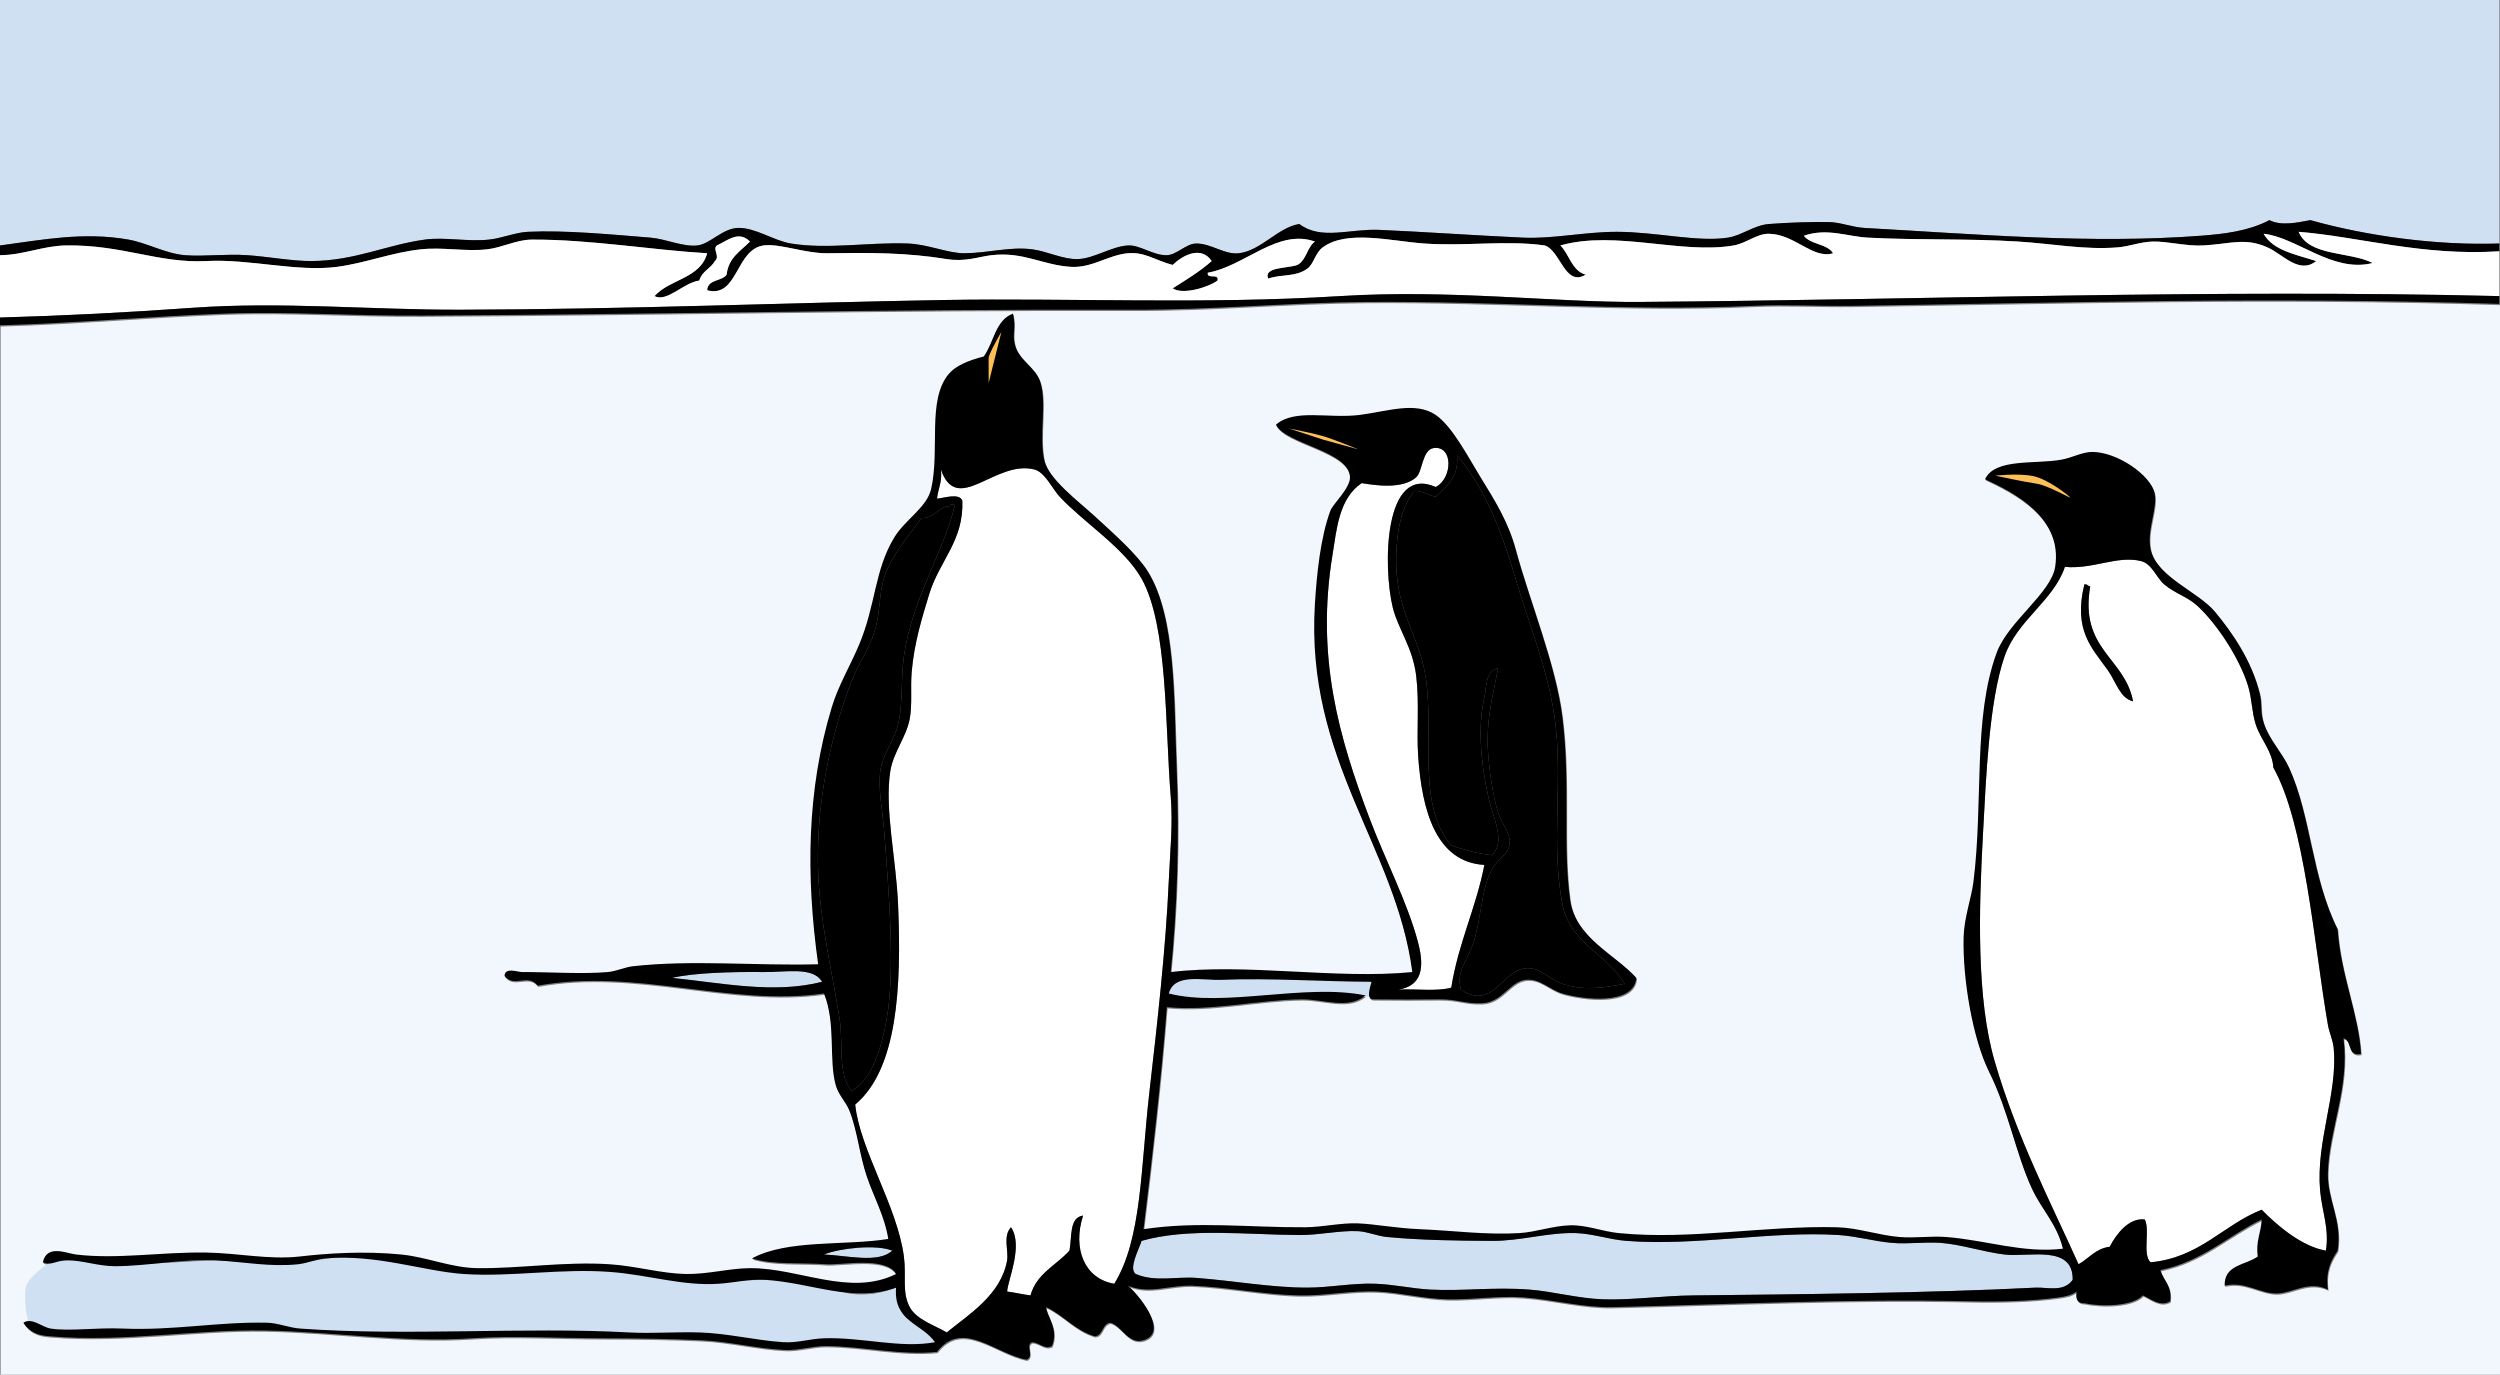
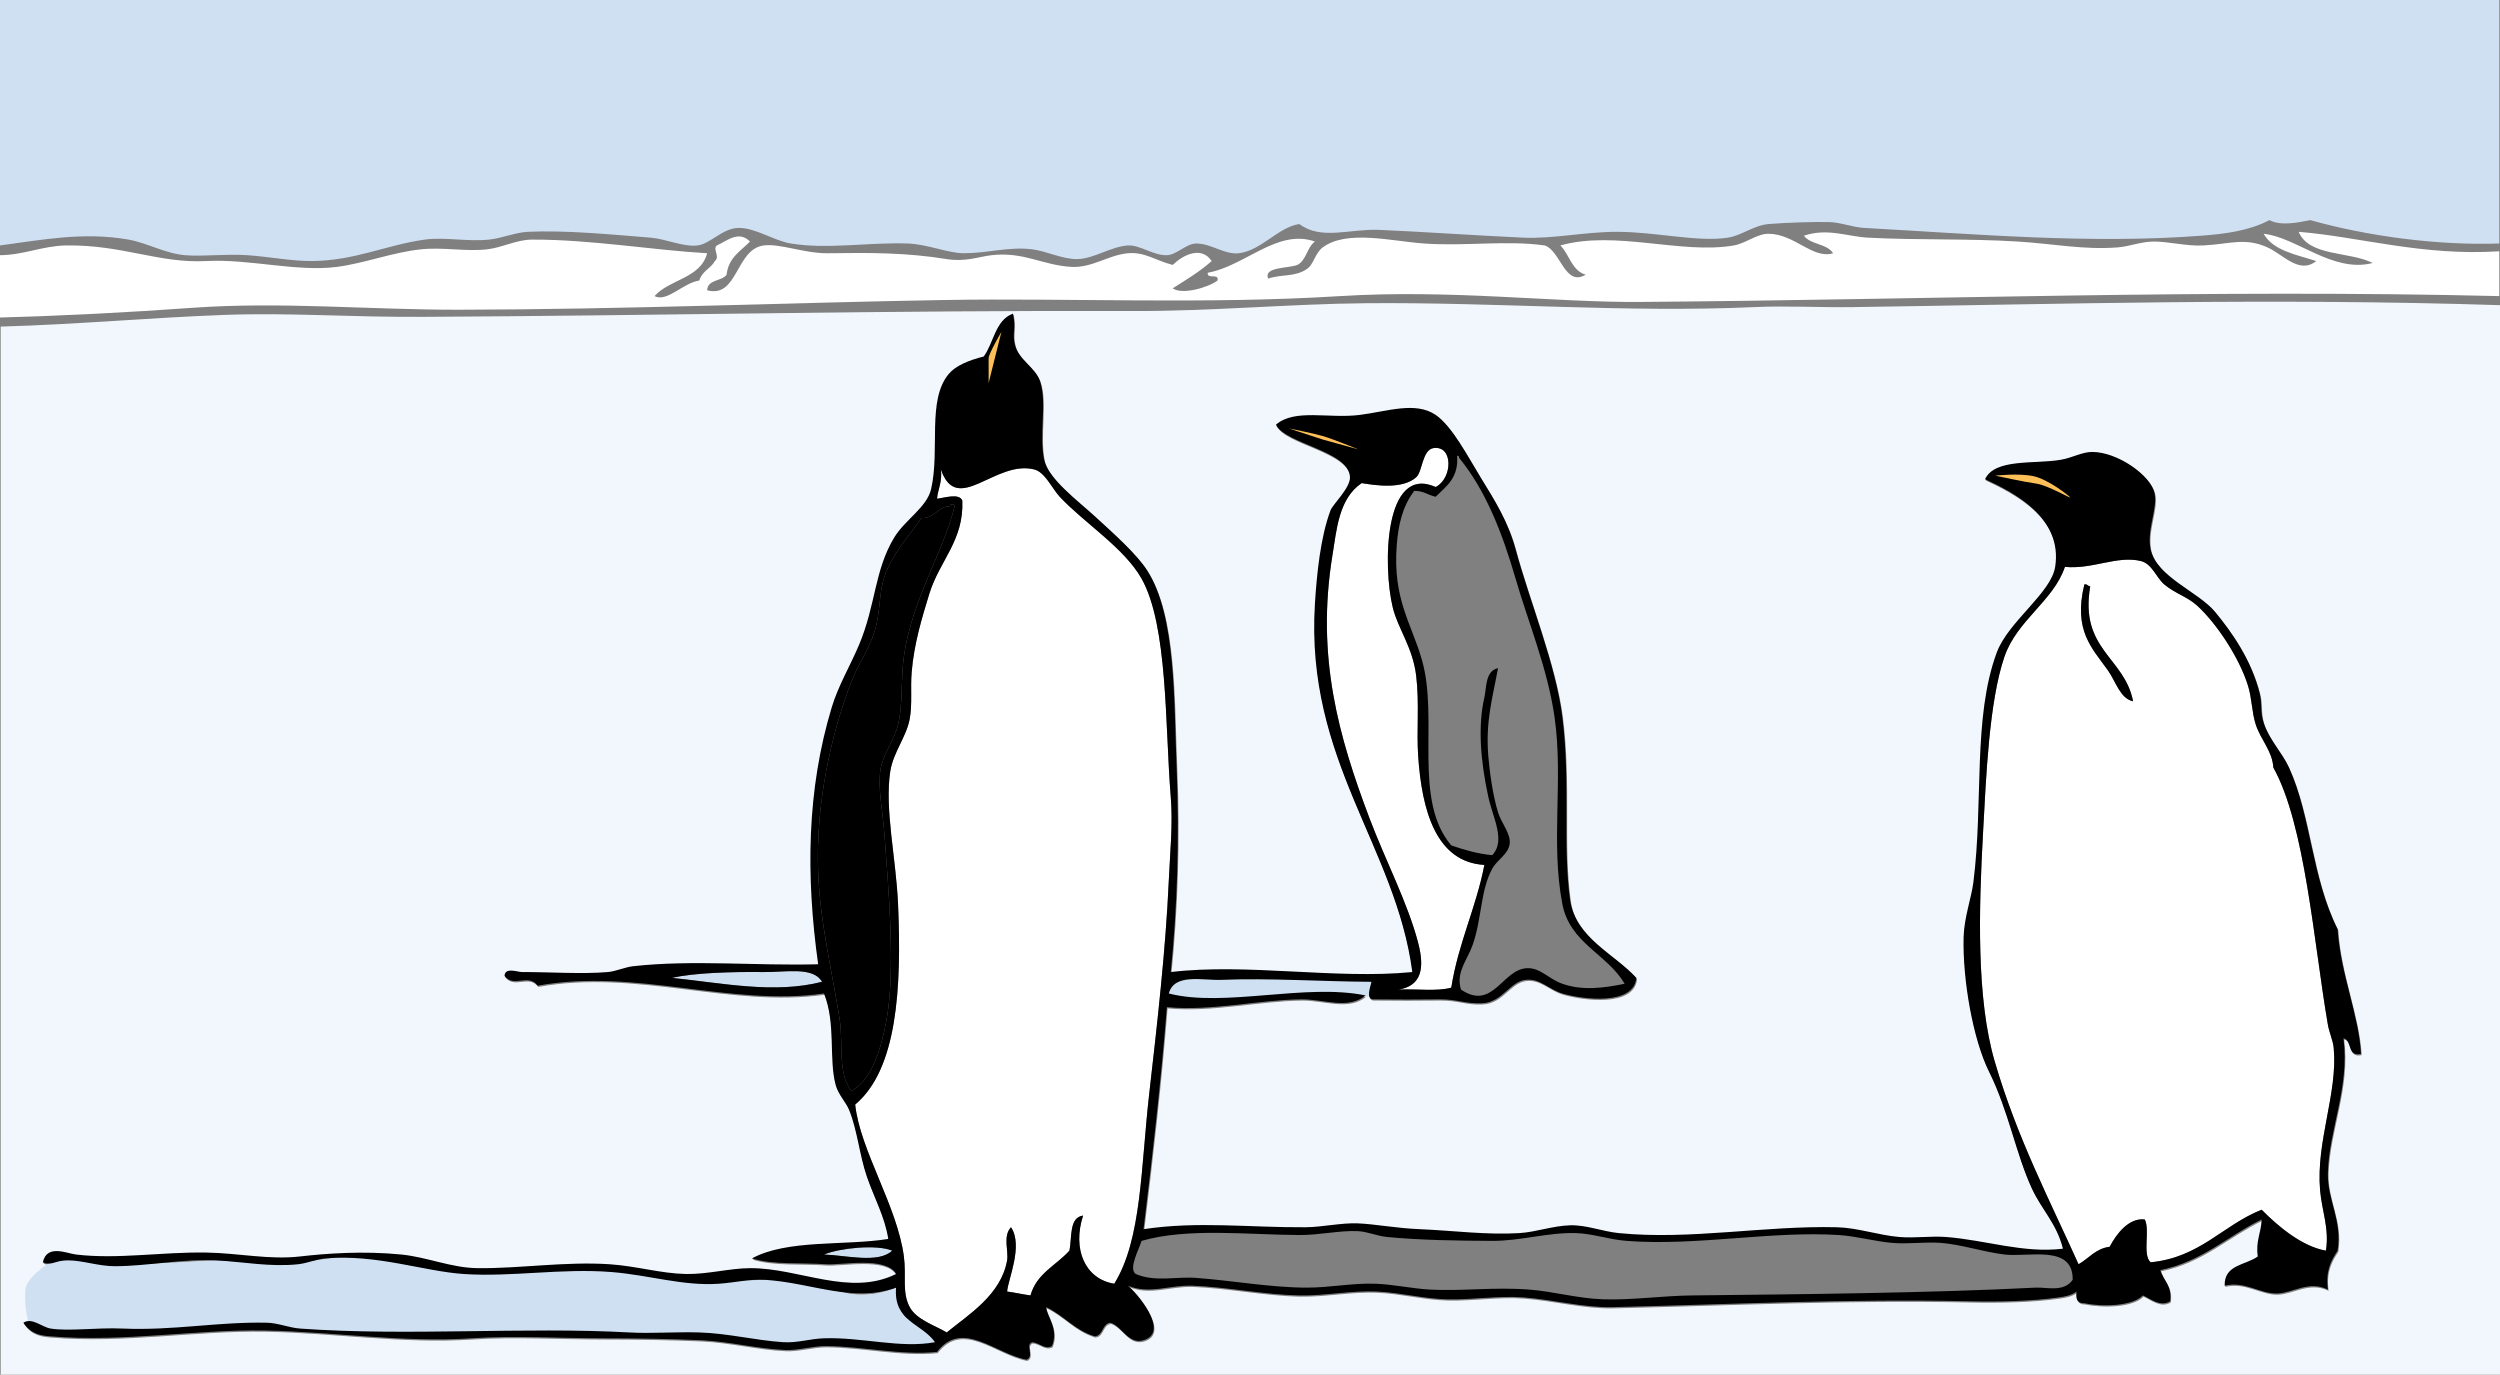
<svg xmlns="http://www.w3.org/2000/svg" version="1.1" id="Layer_1" width="616.012" height="338.713" viewBox="0 0 616.012 338.713" overflow="visible" enable-background="new 0 0 616.012 338.713" xml:space="preserve">
  <rect x="0" y="0" width="616.012" height="338.713" fill="#808080" stroke="none" />
  <path fill-rule="evenodd" clip-rule="evenodd" fill="#F1F7FC" d="M616.011,75.192c0,87.841,0,175.679,0,263.521  c-205.289,0-410.546,0-615.839,0c0-86.079,0-172.163,0-258.24c18.963-0.527,37.142-2.228,55.2-2.88  c16.284-0.588,30.228,0.576,48.96,0.48c58.104-0.296,115.079-1.637,175.2-1.44c19.068,0.063,38.188-1.757,57.12-1.92  c32.598-0.281,64.182,2.383,95.52,0.96c8.049-0.365,16.363,0.117,24.48,0C509.046,74.918,559.151,73.386,616.011,75.192z   M242.571,88.152c-3.764,0.948-6.942,2.278-8.64,4.32c-5.369,6.46-2.104,18.569-4.32,28.32c-1.033,4.545-6.463,7.585-9.12,12  c-4.878,8.108-4.492,16.54-8.64,26.4c-2.17,5.159-5.104,10.017-6.72,15.36c-6.168,20.387-6.414,41.464-3.36,63.359  c-15.401,0.41-30.938-1.147-45.6,0.48c-2.041,0.227-4.188,1.264-6.24,1.439c-6.37,0.549-14.546-0.028-21.12,0  c-1.09,0.005-4.241-1.278-4.32,0.961c2.32,3.011,5.774-0.729,8.16,2.399c24.224-4.424,47.425,5.221,70.56,1.92  c2.974,7.439,1.127,16.156,2.88,22.561c0.633,2.312,2.53,4.142,3.36,6.239c2.012,5.088,2.474,10.927,4.32,16.32  c1.757,5.134,4.399,9.793,5.28,15.36c-10.683,1.727-24.888,0.047-33.6,4.8c5.204,1.63,11.905,1,18.24,1.439  c3.914,0.272,14.706-2.023,17.28,2.4c-11.419,5.667-23.885-1.515-36-1.439c-5.11,0.031-10.424,1.544-15.84,1.439  c-6.041-0.117-12.176-1.961-18.72-2.4c-10.938-0.733-22.399,1.098-32.64,0.961c-6.449-0.087-12.334-2.729-18.72-3.36  c-9.369-0.926-18.344-0.276-24.96,0.479c-7.623,0.871-15.028-0.826-23.04-0.96c-11.153-0.186-21.897,1.712-32.16,0.48  c-2.29-0.275-7.186-2.614-8.16,1.92c2.257,0.957,2.93-0.504,6.24-0.48c3.656,0.026,7.436,1.44,11.52,1.44  c8.07,0,16.863-1.896,24.96-1.44c6.867,0.388,13.383,1.677,20.16,0.96c2.255-0.238,4.527-1.25,6.72-1.439  c12.63-1.095,24.284,3.184,34.08,3.84c11.872,0.796,24.08-1.474,36.48-0.479c9.247,0.74,17.546,3.483,26.4,2.88  c3.89-0.266,7.699-1.212,11.52-0.96c11.508,0.756,21.54,5.731,32.16,1.92c-0.714,8.394,6.481,8.879,9.6,13.439  c-8.526,1.594-17.917-1.268-27.36-0.96c-3.48,0.113-6.552,1.191-10.08,0.96c-6.811-0.445-13.693-2.198-20.64-2.399  c-6.139-0.179-11.719,0.308-17.28,0c-25.688-1.423-54.763,0.958-81.12-0.96c-2.639-0.192-5.461-1.384-8.16-1.44  c-12.09-0.254-23.111,1.985-35.52,1.44c-6.466-0.284-13.183,0.727-17.76,0c-2.152-0.342-4.562-2.811-6.72-1.44  c1.958,2.949,4.454,3.171,6.72,3.36c17.844,1.49,35.737-1.745,52.8-1.44c16.776,0.3,34.146,3.042,50.88,1.92  c10.369-0.695,21.671-0.012,32.64,0c7.954,0.009,16.395,0.136,24,0.48c7.003,0.317,13.741,2.103,20.64,2.399  c3.385,0.146,6.704-0.98,10.08-0.96c9.194,0.057,18.317,2.336,27.36,1.44c6.211-8.149,14.42,0.519,22.08,1.92  c2.049-0.923-0.516-3.812,1.44-4.32c1.92,0.268,3.037,1.868,4.8,0.96c1.778-4.28-1.374-7.505-1.44-9.6  c4.365,2.035,7.053,5.747,12,7.2c2.178-0.223,1.702-3.099,3.84-3.36c2.935,0.92,4.408,5.442,8.16,4.32  c6.705-2.006-1.832-11.908-3.84-13.44c5.249,2.208,10.303-0.204,15.84,0c8.755,0.324,17.625,2.223,26.4,2.4  c6.307,0.127,12.729-1.261,19.201-0.96c5.711,0.265,11.477,1.79,17.279,1.92c6.234,0.14,12.479-0.935,18.721-0.48  c7.314,0.532,14.713,2.573,22.08,2.4c28.535-0.67,58.125-2.105,87.84-1.44c7.098,0.159,15.277,0.006,22.08-0.96  c1.344-0.19,2.943-0.43,4.318-1.439c-0.311,1.911,0.264,2.937,1.92,2.88c4.525,0.945,11.881,0.723,14.4-1.92  c1.805,0.742,4.221,2.939,6.721,1.439c0.539-3.898-1.66-5.06-2.4-7.68c10.354-2.127,16.572-8.388,24.961-12.479  c-0.102,3.259-1.504,5.217-0.961,9.119c-2.941,2.178-8.295,1.945-8.16,7.2c4.846-1.234,8.793,2.045,12.961,1.92  c3.836-0.115,7.799-3.271,12.479-0.96c-0.613-4.613,0.799-7.201,2.4-9.6c1.18-7.603-2.582-12.411-2.4-19.2  c0.289-10.759,5.385-20.954,3.842-33.12c2.246,0.474,0.799,4.641,4.318,3.84c-0.543-9.71-5.041-19.588-5.76-30.72  c-6.469-12.882-6.502-27.766-12-39.84c-1.721-3.782-4.939-6.949-6.24-11.04c-0.881-2.774-0.322-4.64-0.959-7.2  c-2.078-8.351-6.957-15.241-11.041-20.16c-4.1-4.941-14.375-8.583-15.84-15.36c-1.033-4.783,1.822-10.215,0.961-13.92  c-1.025-4.408-9.182-10.087-15.361-10.08c-2.488,0.003-4.84,1.425-7.68,1.92c-6.543,1.141-16.283-0.395-18.719,4.8  c7.123,3.324,19.176,9.405,17.279,21.6c-1.004,6.459-11.58,13.483-14.4,21.12c-5.947,16.104-3.229,36.831-5.76,56.641  c-0.48,3.76-2.275,8.69-2.4,13.439c-0.277,10.551,2.318,25.214,6.24,33.12c4.883,9.845,6.596,20.24,10.561,28.8  c2.459,5.312,6.086,8.544,7.68,14.88c-9.715,1.2-19.143-2.146-28.801-2.88c-3.793-0.288-7.682,0.324-11.52,0  c-5.172-0.437-10.195-2.268-15.359-2.399c-17.703-0.454-36.215,3.188-53.76,1.439c-4.109-0.409-7.977-2.04-12-1.92  c-4.322,0.129-8.365,1.664-12.48,1.92c-8.035,0.499-16.152-0.608-24.48-0.96c-6.146-0.259-10.992-1.262-15.359-1.439  c-4.08-0.167-8.689,0.934-12.961,0.96c-13.949,0.085-26.523-1.541-39.839,0.479c2.191-17.97,4.273-36.047,5.76-54.72  c10.836,1.057,22.577-1.806,33.12-1.92c5.479-0.06,11.545,2.617,15.84-0.96c-14.812-3.051-34.765,3.029-48.48-0.48  c1.333-5.067,8.366-3.165,12.96-3.359c11.491-0.487,25.346,0.435,36.959,0.479c-0.113,0.886-1.555,4.34,0.48,4.32  c5.787,0.062,10.672,0.067,16.32,0c4.24-0.051,6.449,1.179,10.561,0.96c4.881-0.26,6.738-5.278,10.559-5.76  c3.582-0.452,5.773,2.37,9.121,3.359c4.951,1.465,17.6,3.089,18.24-3.84c-5.266-5.86-15.01-9.855-16.32-19.2  c-1.91-13.606,0.143-28.588-1.92-45.12c-1.621-12.989-8.098-28.571-11.52-41.28c-1.828-6.78-5.09-11.999-8.641-17.76  c-3.008-4.879-6.979-12.591-11.041-15.36c-4.969-3.389-11.91-0.867-18.719,0c-7.67,0.977-15.979-1.621-20.641,2.4  c2.182,4.75,18.045,6.44,18.24,12.96c0.08,2.653-4.24,6.661-4.801,8.16c-2.475,6.624-3.381,15.654-3.84,23.04  c-2.4,38.641,19.91,59.639,24,90.72c-18.854,1.844-40.849-2.24-59.52,0c1.557-15.429,2.183-32.771,1.44-50.399  c-0.695-16.49-0.109-37.282-7.2-48.48c-2.587-4.086-8.072-8.954-12.96-13.44c-4.117-3.78-11.5-9.248-12.48-13.92  c-1.31-6.246,0.73-13.904-0.96-19.2c-1.16-3.634-5.265-5.296-6.24-9.12c-0.721-2.826,0.315-4.127-0.48-7.68  C245.428,79.169,245.06,84.721,242.571,88.152z" />
  <path fill-rule="evenodd" clip-rule="evenodd" fill="#CFE0F3" d="M339.812,240.997c0,0-0.054-0.002-0.158-0.005  c-2.697-0.075-39.096-1.092-41.524-0.94c-2.521,0.157-9.534,1.182-9.534,1.182l-1.261,1.182v4.177l20.88-0.315l23.323-0.709  l4.57,0.078l2.6-0.314" />
  <path fill-rule="evenodd" clip-rule="evenodd" fill="#CFE0F3" d="M230.4,330.72c0,0-3.9-4.47-5.9-5.47s-1.75-0.25-2.5-3  s-1.2-4.97-1.2-4.97s-6.55,2.72-11.55,1.47s-16.72-3.529-20.61-3.39s-12.39,0.14-12.39,0.14l-15.75-2l-16.5-1.25L119,314  c0,0-12.5-2-15-2.25s-17.5-2.5-17.5-2.5l-15.25,2.25l-17.97-0.94l-19.03,0.94L22,310.25l-8.75-0.75L12,311.25c0,0-5.5,3.5-5.75,6.5  s0.25,9.25,2,9.5s16,2.5,17.5,2.25s24.75-1.5,29-1.75s11.5-0.5,11.5-0.5l31.75,2l30-0.75l45.75,0.75l18.75,3l12.75-1.25l16,1.75  L230.4,330.72z" />
  <g>
    <path fill-rule="evenodd" clip-rule="evenodd" fill="#CFE0F3" d="M615.84,60c-15.443,0.529-32.749-1.859-46.56-5.76   c-3.24,0.625-7.242,1.479-10.08,0c-5.129,2.692-11.116,3.409-16.8,3.84c-27.416,2.08-55.009-0.368-83.04-1.92   c-2.95-0.164-5.772-1.373-8.641-1.44c-3.697-0.087-10.249,0.105-14.88,0.48c-3.663,0.296-6.692,2.842-10.08,3.36   c-7.508,1.148-17.652-1.431-27.359-1.44c-7.77-0.007-15.821,1.771-23.04,1.44c-12.13-0.555-24.477-1.442-35.521-1.92   c-7.28-0.315-14.29,2.63-19.68-1.44c-5.168,0.756-9.425,6.555-14.88,7.2c-3.563,0.421-6.757-2.419-10.56-2.4   c-2.405,0.012-4.787,2.812-7.2,2.88c-3.385,0.096-6.66-2.589-9.6-2.4c-4.21,0.271-8.408,3.297-12.48,3.36   c-3.625,0.056-7.423-1.92-11.04-2.4c-5.576-0.74-10.86,0.928-16.8,0.96c-4.008,0.021-8.996-2.23-13.92-2.4   c-9.955-0.343-19.656,1.493-28.8,0c-4.191-0.685-8.8-3.935-12.96-3.84c-3.949,0.089-6.888,3.963-10.08,4.32   c-3.579,0.4-7.759-1.616-11.52-1.92c-9.609-0.778-21.094-1.884-30.24-1.44c-3.134,0.152-6.284,1.566-9.6,1.92   c-5.278,0.562-10.94-0.689-15.84,0c-9.637,1.355-17.185,5.206-27.84,5.28c-4.889,0.034-10.558-1.08-15.84-1.44   c-5.391-0.368-10.726,0.371-15.36,0c-4.8-0.384-9.348-3.03-13.92-3.84C20.593,57.077,10.461,59.086,0,60.48C0,40.32,0,20.16,0,0   c205.289,0,410.547,0,615.84,0C615.84,20,615.84,40,615.84,60z" />
-     <path fill-rule="evenodd" clip-rule="evenodd" d="M615.84,60c0,0.64,0,1.28,0,1.92c-18.998,1.213-34.459-3.587-49.439-4.8   c2.521,6.118,12.498,4.781,18.239,7.68c-9.803,2.554-18.841-6.396-26.88-7.2c2.384,4.176,8.003,5.117,12.96,6.72   c-4.162,3.373-8.187-1.659-12-3.36c-5.596-2.497-8.979-0.854-15.84-0.48c-4.192,0.229-8.817-1.056-12.479-0.96   c-3.006,0.079-5.733,1.215-8.641,1.44c-8.244,0.637-15.741-0.883-24.479-1.44c-12.069-0.77-24.51-0.312-36.96-0.96   c-5.185-0.27-10.062-2.451-15.84-0.48c1.621,2.219,5.744,1.936,7.199,4.32c-5.034,1.51-9.441-4.716-15.84-4.8   c-2.954-0.039-5.568,2.347-8.64,2.88c-12.929,2.241-29.179-3.823-42.72,0c2.253,2.227,2.766,6.194,6.239,7.2   c-5.138,3.082-6.166-5.895-10.08-7.2c-9.381-1.336-19.556,0.24-29.76-0.48c-7.982-0.563-19.006-3.467-24.96,0.96   c-1.888,1.403-2.184,4.132-3.84,5.28c-3,2.079-6.074,1.242-9.6,2.4c-1.186-2.915,4.801-2.464,7.199-3.36   c2.215-1.146,2.367-4.353,4.32-5.76c-9.188-3.282-17.346,6.111-26.4,7.68c-0.283,1.722,2.867,0.013,2.4,1.92   c-2.179,1.66-8.639,3.622-11.04,1.92c3.333-2.107,6.727-4.153,9.6-6.72c-2.565-3.822-7.105-1.481-9.6,0.96   c-4.322-1.111-6.85-3.252-11.04-2.88c-4.806,0.427-8.817,3.638-13.92,3.36c-7.055-0.384-11.738-3.804-19.68-2.88   c-3.211,0.374-6.431,1.706-11.04,0.96c-9.929-1.606-18.754-1.595-29.28-1.44c-5.686,0.084-11.859-2.469-15.84-1.92   c-6.925,0.955-6.33,13.09-13.92,11.04c0.141-2.739,3.602-2.158,4.8-3.84c0.444-4.196,3.462-5.818,5.76-8.16   c-2.795-2.812-5.575-0.208-8.16,0.96c-1.141,0.938,0.877,2.686-0.48,3.84c-1.027,1.853-3.236,2.524-3.84,4.8   c-4.009,0.583-7.955,5.426-11.04,3.84c3.667-4.173,11.342-4.338,12.96-10.56c-13.301-0.761-28.837-3.424-43.2-3.36   c-3.793,0.017-7.339,1.998-11.04,2.4c-5.428,0.589-10.778-0.595-16.32,0c-7.106,0.763-13.78,3.426-20.64,4.32   c-9.842,1.283-21.638-2-32.16-1.44c-11.732,0.624-20.719-4.046-34.56-3.84C10.46,60.567,5.882,62.844,0,62.88c0-0.8,0-1.6,0-2.4   c10.461-1.394,20.593-3.403,31.68-1.44c4.572,0.81,9.12,3.456,13.92,3.84c4.634,0.371,9.969-0.368,15.36,0   c5.282,0.36,10.951,1.474,15.84,1.44c10.656-0.074,18.204-3.924,27.84-5.28c4.899-0.689,10.562,0.562,15.84,0   c3.316-0.354,6.466-1.768,9.6-1.92c9.146-0.444,20.631,0.662,30.24,1.44c3.761,0.304,7.941,2.32,11.52,1.92   c3.192-0.356,6.131-4.23,10.08-4.32c4.16-0.095,8.769,3.155,12.96,3.84c9.144,1.493,18.846-0.343,28.8,0   c4.924,0.17,9.912,2.421,13.92,2.4c5.94-0.032,11.224-1.7,16.8-0.96c3.617,0.48,7.416,2.456,11.04,2.4   c4.072-0.062,8.27-3.089,12.48-3.36c2.94-0.189,6.215,2.496,9.6,2.4c2.413-0.068,4.795-2.868,7.2-2.88   c3.803-0.019,6.996,2.821,10.56,2.4c5.456-0.645,9.712-6.443,14.88-7.2c5.39,4.07,12.399,1.125,19.68,1.44   c11.044,0.478,23.391,1.365,35.521,1.92c7.219,0.331,15.271-1.447,23.04-1.44c9.707,0.009,19.852,2.588,27.359,1.44   c3.388-0.518,6.417-3.063,10.08-3.36c4.631-0.375,11.183-0.567,14.88-0.48c2.868,0.067,5.69,1.276,8.641,1.44   c28.031,1.552,55.624,4,83.04,1.92c5.684-0.431,11.671-1.147,16.8-3.84c2.838,1.479,6.84,0.625,10.08,0   C583.091,58.141,600.396,60.529,615.84,60z" />
    <path fill-rule="evenodd" clip-rule="evenodd" fill="#FFFFFF" d="M615.84,61.92c0,3.68,0,7.36,0,11.04   c-71.792-1.734-140.844,0.903-211.68,1.44c-21.203,0.161-46.583-3.138-73.92-1.44c-33.432,2.077-67.01,0.441-97.44,0.96   c-38.604,0.659-78.931,2.326-119.52,2.4c-21.98,0.04-44.02-2.037-65.76-0.48C31.338,76.999,15.667,77.804,0,78.24   C0,73.12,0,68,0,62.88c5.882-0.036,10.46-2.312,16.32-2.4c13.841-0.207,22.828,4.464,34.56,3.84   c10.522-0.56,22.318,2.723,32.16,1.44c6.86-0.894,13.534-3.557,20.64-4.32c5.542-0.595,10.892,0.589,16.32,0   c3.701-0.402,7.247-2.383,11.04-2.4c14.363-0.064,29.899,2.599,43.2,3.36c-1.619,6.222-9.293,6.387-12.96,10.56   c3.085,1.586,7.031-3.256,11.04-3.84c0.604-2.276,2.813-2.947,3.84-4.8c1.357-1.154-0.661-2.902,0.48-3.84   c2.585-1.168,5.365-3.772,8.16-0.96c-2.298,2.342-5.315,3.964-5.76,8.16c-1.198,1.682-4.659,1.101-4.8,3.84   c7.59,2.05,6.995-10.085,13.92-11.04c3.981-0.549,10.154,2.004,15.84,1.92c10.525-0.155,19.351-0.166,29.28,1.44   c4.609,0.746,7.829-0.586,11.04-0.96c7.942-0.924,12.625,2.496,19.68,2.88c5.103,0.278,9.114-2.933,13.92-3.36   c4.19-0.372,6.718,1.769,11.04,2.88c2.495-2.441,7.035-4.782,9.6-0.96c-2.873,2.567-6.268,4.613-9.6,6.72   c2.401,1.702,8.861-0.26,11.04-1.92c0.467-1.907-2.683-0.198-2.4-1.92c9.054-1.569,17.211-10.962,26.4-7.68   c-1.953,1.407-2.105,4.614-4.32,5.76c-2.398,0.896-8.385,0.446-7.199,3.36c3.525-1.158,6.6-0.321,9.6-2.4   c1.656-1.148,1.952-3.877,3.84-5.28c5.954-4.427,16.978-1.523,24.96-0.96c10.204,0.72,20.379-0.856,29.76,0.48   c3.914,1.306,4.942,10.282,10.08,7.2c-3.474-1.006-3.986-4.974-6.239-7.2c13.541-3.823,29.791,2.241,42.72,0   c3.071-0.533,5.686-2.919,8.64-2.88c6.398,0.084,10.806,6.31,15.84,4.8c-1.455-2.384-5.578-2.101-7.199-4.32   c5.777-1.971,10.655,0.21,15.84,0.48c12.45,0.648,24.891,0.19,36.96,0.96c8.738,0.557,16.235,2.077,24.479,1.44   c2.907-0.225,5.635-1.361,8.641-1.44c3.662-0.096,8.287,1.188,12.479,0.96c6.86-0.374,10.244-2.017,15.84,0.48   c3.813,1.701,7.838,6.732,12,3.36c-4.957-1.603-10.576-2.543-12.96-6.72c8.039,0.803,17.077,9.754,26.88,7.2   c-5.741-2.898-15.718-1.562-18.239-7.68C581.381,58.333,596.842,63.133,615.84,61.92z" />
-     <path fill-rule="evenodd" clip-rule="evenodd" d="M615.84,72.96c0,0.64,0,1.28,0,1.92c-56.859-1.806-106.966-0.274-159.359,0.48   c-8.118,0.117-16.432-0.365-24.48,0c-31.339,1.423-62.923-1.241-95.52-0.96c-18.933,0.163-38.053,1.983-57.121,1.92   c-60.121-0.197-117.096,1.144-175.2,1.44c-18.732,0.096-32.676-1.068-48.96-0.48C37.142,77.933,18.963,79.633,0,80.16   c0-0.64,0-1.28,0-1.92c15.667-0.436,31.338-1.241,47.52-2.4c21.74-1.557,43.78,0.52,65.76,0.48   c40.589-0.074,80.916-1.741,119.52-2.4c30.431-0.519,64.008,1.117,97.44-0.96c27.337-1.698,52.717,1.601,73.92,1.44   C474.996,73.863,544.048,71.226,615.84,72.96z" />
    <path fill-rule="evenodd" clip-rule="evenodd" d="M342.24,105.12c-0.058,1.383,0.262,3.142-0.48,3.84   c-1.698,0.258-2.104-0.776-2.88-1.44C338.706,105.159,340.456,104.191,342.24,105.12z" />
    <path fill-rule="evenodd" clip-rule="evenodd" fill="#FFFFFF" d="M353.76,120c-12.748-5.682-13.063,19.525-10.56,29.76   c1.255,5.131,4.924,9.746,5.76,16.8c0.803,6.773,0.062,13.453,0.48,19.68c0.904,13.489,4.405,26.188,16.319,26.88   c-2.085,10.714-6.408,19.191-8.16,30.24c-3.487,0.992-8.707,0.252-12.96,0.479c5.586-0.947,6.457-5.157,4.801-11.52   c-2.545-9.776-8.082-20.343-12-30.721c-7.552-20.001-13.21-39.687-9.12-64.8c1.049-6.445,1.58-13.96,7.199-17.76   c3.501,0.58,10.059,1.559,13.44-1.44c1.563-1.386,1.469-6.835,4.32-7.2C358.148,109.777,357.929,117.893,353.76,120z" />
-     <path fill-rule="evenodd" clip-rule="evenodd" d="M359.04,112.32c0.408-0.088,0.453,0.188,0.479,0.48   c6.476,7.878,10.608,18.327,13.921,29.76c3.098,10.696,7.883,22.136,9.6,34.08c2.227,15.491-0.99,30.811,1.92,46.08   c1.854,9.729,11.04,12.318,15.36,19.681c-5.318,1.101-10.457,1.723-15.36,0c-3.411-1.199-5.364-3.94-8.64-3.841   c-6.124,0.188-8.441,10.635-16.32,5.28c-1.339-4.249,1.526-7.188,2.88-11.04c2.25-6.402,1.894-13.391,4.8-18.72   c1.287-2.359,4.056-3.598,4.32-6.24c0.249-2.486-2.037-4.955-2.88-7.68c-1.262-4.078-2.068-9.817-2.4-13.92   c-0.691-8.544,1.038-14.209,2.4-21.6c-3.176,0.634-2.825,4.91-3.36,7.2c-1.614,6.905-1,15.5,0.96,24.48   c1.139,5.214,4.372,10.906,0.96,14.399c-3.795-0.364-6.964-1.355-10.08-2.399c-9.533-11.255-3.062-31.007-7.199-45.6   c-2.581-9.103-7.25-15.015-6.24-28.32c0.354-4.678,1.276-9.476,4.32-13.44c2.287-0.047,3.417,1.062,5.279,1.44   C356.313,119.833,359.448,117.848,359.04,112.32z" />
    <path fill-rule="evenodd" clip-rule="evenodd" fill="#FFFFFF" d="M231.84,115.68c3.992,11.55,13.423-2.474,23.04,0   c2.619,0.673,4.431,4.775,6.24,6.72c5.887,6.328,15.899,12.596,20.16,20.16c6.534,11.602,5.769,36.257,7.2,53.76   c0.56,6.848-0.161,13.478-0.48,20.64c-0.75,16.85-2.851,35.33-4.8,52.32c-2.106,18.35-1.839,36.131-8.64,47.04   c-7.222-1.175-10.367-8.523-7.68-16.801c-3.496,0.505-2.693,5.308-3.36,8.641c-3.246,3.635-8.126,5.634-9.6,11.04   c-1.983-0.257-3.777-0.703-5.76-0.96c0.19-2.934,4.025-11.25,0.96-15.84c-2.06,2.155-0.563,5.913-0.96,8.159   c-1.499,8.49-9.409,13.301-14.88,17.761c-2.74-1.65-7.438-3.106-9.12-6.24c-1.96-3.651-0.795-7.612-1.44-12.48   c-1.65-12.456-10.829-26.233-12-37.439c10.354-8.665,11.473-28.66,10.56-49.44c-0.491-11.167-3.333-23.398-1.92-32.64   c0.717-4.688,3.992-8.512,4.8-12.96c0.67-3.691,0.148-7.559,0.48-11.52c0.588-7.03,2.533-13.361,4.32-19.2   c2.54-8.301,8.56-13.164,8.16-23.04c-0.748-1.958-4.604-0.62-6.24-0.48C231.131,120.411,232.214,118.774,231.84,115.68z" />
    <path fill-rule="evenodd" clip-rule="evenodd" d="M234.72,124.32c0.408-0.088,0.453,0.188,0.48,0.48   c-2.748,11.346-10.477,22.809-12.48,36.96c-0.811,5.724-0.164,11.47-1.44,16.8c-0.903,3.771-3.696,7.23-4.32,11.04   c-0.732,4.474,0.557,10.275,0.96,15.841c1,13.809,2.823,33.478,0.48,46.079c-1.1,5.919-3.402,14.716-8.64,17.28   c-3.463-4.588-1.907-11.654-2.88-17.76c-1.958-12.3-4.795-23.691-5.28-36c-0.67-17.015,3.235-34.234,8.16-47.04   c1.621-4.214,4.401-8.055,5.76-12.48c1.491-4.855,0.995-9.262,2.4-13.44c1.845-5.487,6.137-10.111,9.12-14.4   c3.042,0.001,3.803-2.277,6.24-2.88c0.558,0.078,0.854-0.106,0.96-0.48C234.4,124.32,234.56,124.32,234.72,124.32z" />
    <path fill-rule="evenodd" clip-rule="evenodd" fill="#FFFFFF" d="M573.12,308.16c-5.776-0.97-11.705-5.876-15.84-10.08   c-9.62,3.82-15.125,11.755-27.36,12.96c-2.102-1.898-0.081-7.919-1.439-10.56c-3.857-0.479-6.956,3.475-8.641,6.72   c-3.52,0.479-5.125,2.875-7.68,4.319c-6.875-15.328-15.084-30.956-20.641-49.92c-4.567-15.59-3.939-37.509-2.88-56.64   c0.732-13.218,1.448-32.084,5.28-43.2c3.083-8.942,12.093-13.731,14.88-22.08c6.849,0.656,12.887-2.859,18.72-1.44   c2.764,0.672,3.831,4.133,5.761,5.76c2.737,2.31,5.645,2.971,8.16,5.28c4.796,4.403,10.366,12.851,12.479,19.68   c1.005,3.248,0.92,6.574,1.92,9.6c1.236,3.742,4.085,6.525,4.32,10.561c7.847,14.03,9.975,43.26,13.439,63.36   c0.345,1.999,1.264,3.851,1.44,5.76c1.031,11.134-4.398,22.975-3.36,35.04C572.12,298.396,573.99,302.685,573.12,308.16z    M519.36,165.12c2.024,2.837,3.008,6.963,6.239,7.68c-2.091-10.868-13.229-12.691-10.56-28.32c-0.613-0.026-0.665-0.615-1.44-0.48   C510.829,155.35,515.479,159.681,519.36,165.12z" />
    <path fill-rule="evenodd" clip-rule="evenodd" d="M513.6,144c0.775-0.135,0.827,0.454,1.44,0.48   c-2.669,15.628,8.469,17.452,10.56,28.32c-3.231-0.717-4.215-4.843-6.239-7.68C515.479,159.681,510.829,155.35,513.6,144z" />
    <path fill-rule="evenodd" clip-rule="evenodd" fill="#CFE0F3" d="M202.56,241.92c-11.805,3.039-24.608,0.291-36.96-0.96   c5.367-1.284,14.935-1.53,22.56-1.44C193.576,239.584,200.367,238.11,202.56,241.92z" />
-     <path fill-rule="evenodd" clip-rule="evenodd" fill="#CFE0F3" d="M510.72,315.36c-2.213,3.142-6.381,1.779-9.12,1.92   c-26.037,1.336-58.93,1.652-84.479,1.92c-7.494,0.078-14.995,1.191-22.08,0.96c-6.298-0.206-12.21-1.936-18.24-2.4   c-8.688-0.669-16.605,0.437-24.479,0c-4.423-0.245-8.886-1.272-13.44-1.439c-5.605-0.206-11.143,0.96-16.8,0.96   c-8.937,0-18.225-1.722-27.36-2.4c-4.984-0.37-10.019,1.084-14.88-0.96c-1.845-1.345,0.839-6.098,1.44-8.16   c11.384-3.272,25.899-1.519,38.88-1.439c4.883,0.029,9.954-1.168,14.399-0.96c2.438,0.113,4.738,1.204,7.2,1.439   c8.36,0.799,17.533,0.921,25.92,0.96c7.021,0.033,13.746-2.127,20.641-1.92c4.137,0.125,8.088,1.582,12.479,1.92   c17.208,1.326,35.72-2.515,52.32-1.439c4.257,0.275,8.703,1.532,12.96,1.92c4.105,0.373,8.046-0.272,12,0   c4.984,0.343,10.653,2.252,15.84,2.88C499.824,309.835,510.883,306.547,510.72,315.36z" />
    <path fill-rule="evenodd" clip-rule="evenodd" fill="#CFE0F3" d="M219.84,308.16c-3.353,3.251-11.469,1.135-16.8,0.96   C206.902,307.528,215.929,306.57,219.84,308.16z" />
    <path fill-rule="evenodd" clip-rule="evenodd" d="M249.6,77.28c0.795,3.553-0.241,4.854,0.48,7.68   c0.975,3.824,5.08,5.486,6.24,9.12c1.69,5.295-0.35,12.954,0.96,19.2c0.98,4.672,8.363,10.141,12.48,13.92   c4.888,4.486,10.373,9.354,12.96,13.44c7.09,11.198,6.505,31.99,7.2,48.48c0.743,17.628,0.117,34.971-1.44,50.399   c18.671-2.24,40.667,1.844,59.52,0c-4.091-31.081-26.4-52.079-24-90.72c0.459-7.386,1.364-16.416,3.84-23.04   c0.561-1.499,4.88-5.507,4.8-8.16c-0.195-6.52-16.059-8.209-18.239-12.96c4.661-4.021,12.97-1.423,20.64-2.4   c6.809-0.867,13.751-3.389,18.72,0c4.062,2.769,8.032,10.481,11.04,15.36c3.552,5.761,6.813,10.98,8.641,17.76   c3.423,12.708,9.898,28.291,11.52,41.28c2.063,16.532,0.011,31.514,1.92,45.12c1.312,9.345,11.056,13.34,16.32,19.2   c-0.64,6.929-13.289,5.305-18.24,3.84c-3.347-0.989-5.538-3.812-9.12-3.359c-3.821,0.481-5.678,5.5-10.56,5.76   c-4.11,0.219-6.32-1.011-10.561-0.96c-5.648,0.067-10.532,0.062-16.319,0c-2.036,0.02-0.595-3.435-0.48-4.32   c-11.613-0.045-25.469-0.967-36.96-0.479c-4.594,0.194-11.627-1.708-12.96,3.359c13.715,3.51,33.667-2.57,48.48,0.48   c-4.296,3.577-10.361,0.9-15.841,0.96c-10.542,0.114-22.284,2.977-33.12,1.92c-1.487,18.673-3.569,36.75-5.76,54.72   c13.316-2.021,25.89-0.395,39.84-0.479c4.271-0.026,8.881-1.127,12.96-0.96c4.367,0.178,9.214,1.181,15.36,1.439   c8.328,0.352,16.445,1.459,24.48,0.96c4.115-0.256,8.157-1.791,12.479-1.92c4.024-0.12,7.892,1.511,12,1.92   c17.545,1.748,36.057-1.894,53.76-1.439c5.164,0.132,10.188,1.963,15.36,2.399c3.838,0.324,7.727-0.288,11.52,0   c9.658,0.733,19.085,4.08,28.801,2.88c-1.595-6.336-5.221-9.568-7.681-14.88c-3.964-8.56-5.677-18.955-10.56-28.8   c-3.922-7.906-6.518-22.569-6.24-33.12c0.125-4.749,1.92-9.68,2.4-13.439c2.531-19.81-0.188-40.536,5.76-56.641   c2.82-7.636,13.396-14.661,14.4-21.12c1.896-12.195-10.156-18.276-17.28-21.6c2.437-5.195,12.176-3.66,18.72-4.8   c2.84-0.495,5.191-1.917,7.68-1.92c6.18-0.007,14.336,5.672,15.36,10.08c0.861,3.705-1.993,9.137-0.96,13.92   c1.465,6.778,11.739,10.419,15.84,15.36c4.083,4.919,8.963,11.809,11.04,20.16c0.637,2.561,0.078,4.426,0.96,7.2   c1.301,4.091,4.519,7.258,6.24,11.04c5.497,12.074,5.53,26.958,12,39.84c0.719,11.132,5.217,21.01,5.76,30.72   c-3.521,0.801-2.073-3.366-4.319-3.84c1.544,12.166-3.553,22.361-3.841,33.12c-0.182,6.789,3.58,11.598,2.4,19.2   c-1.602,2.398-3.014,4.986-2.4,9.6c-4.68-2.311-8.643,0.845-12.479,0.96c-4.167,0.125-8.114-3.154-12.96-1.92   c-0.136-5.255,5.218-5.022,8.16-7.2c-0.543-3.902,0.859-5.86,0.96-9.119c-8.388,4.092-14.607,10.353-24.96,12.479   c0.739,2.62,2.938,3.781,2.399,7.68c-2.5,1.5-4.916-0.697-6.72-1.439c-2.521,2.643-9.875,2.865-14.4,1.92   c-1.656,0.057-2.231-0.969-1.92-2.88c-1.376,1.01-2.975,1.249-4.319,1.439c-6.803,0.966-14.982,1.119-22.08,0.96   c-29.714-0.665-59.304,0.771-87.84,1.44c-7.366,0.173-14.766-1.868-22.08-2.4c-6.241-0.454-12.486,0.62-18.721,0.48   c-5.802-0.13-11.568-1.655-17.279-1.92c-6.473-0.301-12.895,1.087-19.2,0.96c-8.776-0.178-17.646-2.076-26.4-2.4   c-5.537-0.204-10.591,2.208-15.84,0c2.008,1.532,10.545,11.435,3.84,13.44c-3.751,1.122-5.225-3.4-8.16-4.32   c-2.138,0.262-1.662,3.138-3.84,3.36c-4.947-1.453-7.635-5.165-12-7.2c0.066,2.095,3.219,5.319,1.44,9.6   c-1.763,0.908-2.88-0.692-4.8-0.96c-1.956,0.509,0.609,3.397-1.44,4.32c-7.66-1.401-15.869-10.069-22.08-1.92   c-9.043,0.896-18.166-1.384-27.36-1.44c-3.376-0.021-6.695,1.106-10.08,0.96c-6.899-0.297-13.637-2.082-20.64-2.399   c-7.605-0.345-16.046-0.472-24-0.48c-10.969-0.012-22.271-0.695-32.64,0c-16.735,1.122-34.104-1.62-50.88-1.92   c-17.062-0.305-34.956,2.931-52.8,1.44c-2.266-0.189-4.762-0.411-6.72-3.36c2.159-1.37,4.568,1.099,6.72,1.44   c4.577,0.727,11.294-0.284,17.76,0c12.409,0.545,23.43-1.694,35.52-1.44c2.699,0.057,5.521,1.248,8.16,1.44   c26.357,1.918,55.432-0.463,81.12,0.96c5.561,0.308,11.141-0.179,17.28,0c6.947,0.201,13.83,1.954,20.64,2.399   c3.528,0.231,6.6-0.847,10.08-0.96c9.443-0.308,18.834,2.554,27.36,0.96c-3.119-4.561-10.314-5.046-9.6-13.439   c-10.62,3.812-20.651-1.164-32.16-1.92c-3.821-0.252-7.63,0.694-11.52,0.96c-8.854,0.604-17.153-2.14-26.4-2.88   c-12.4-0.994-24.608,1.275-36.48,0.479c-9.796-0.656-21.45-4.935-34.08-3.84c-2.193,0.189-4.465,1.201-6.72,1.439   c-6.777,0.717-13.293-0.572-20.16-0.96c-8.097-0.456-16.89,1.44-24.96,1.44c-4.084,0-7.864-1.414-11.52-1.44   c-3.31-0.023-3.983,1.438-6.24,0.48c0.974-4.534,5.87-2.195,8.16-1.92c10.263,1.231,21.007-0.666,32.16-0.48   c8.012,0.134,15.417,1.831,23.04,0.96c6.616-0.756,15.591-1.405,24.96-0.479c6.386,0.631,12.271,3.273,18.72,3.36   c10.241,0.137,21.702-1.694,32.64-0.961c6.543,0.439,12.679,2.283,18.72,2.4c5.416,0.104,10.73-1.408,15.84-1.439   c12.115-0.075,24.581,7.106,36,1.439c-2.574-4.424-13.366-2.128-17.28-2.4c-6.335-0.439-13.037,0.19-18.24-1.439   c8.712-4.753,22.917-3.073,33.6-4.8c-0.88-5.567-3.522-10.227-5.28-15.36c-1.846-5.394-2.308-11.232-4.32-16.32   c-0.83-2.098-2.727-3.927-3.36-6.239c-1.752-6.404,0.094-15.121-2.88-22.561c-23.135,3.301-46.336-6.344-70.56-1.92   c-2.386-3.128-5.84,0.611-8.16-2.399c0.08-2.239,3.23-0.956,4.32-0.961c6.573-0.028,14.75,0.549,21.12,0   c2.053-0.176,4.2-1.213,6.24-1.439c14.662-1.628,30.199-0.07,45.6-0.48c-3.054-21.896-2.809-42.973,3.36-63.359   c1.617-5.344,4.55-10.201,6.72-15.36c4.148-9.86,3.761-18.292,8.64-26.4c2.657-4.415,8.087-7.455,9.12-12   c2.216-9.751-1.049-21.86,4.32-28.32c1.698-2.042,4.876-3.372,8.64-4.32C244.889,84.409,245.256,78.856,249.6,77.28z M353.28,110.4   c-2.852,0.365-2.757,5.814-4.32,7.2c-3.382,2.999-9.939,2.02-13.44,1.44c-5.619,3.799-6.15,11.315-7.199,17.76   c-4.09,25.113,1.568,44.799,9.12,64.8c3.918,10.378,9.455,20.944,12,30.721c1.656,6.362,0.785,10.572-4.801,11.52   c4.253-0.228,9.473,0.513,12.96-0.479c1.752-11.049,6.075-19.526,8.16-30.24c-11.914-0.691-15.415-13.391-16.319-26.88   c-0.418-6.228,0.322-12.907-0.48-19.68c-0.836-7.055-4.505-11.669-5.76-16.8c-2.504-10.234-2.188-35.441,10.56-29.76   C357.929,117.893,358.148,109.777,353.28,110.4z M353.76,122.4c-1.862-0.377-2.992-1.487-5.279-1.44   c-3.044,3.964-3.966,8.762-4.32,13.44c-1.01,13.306,3.659,19.218,6.24,28.32c4.138,14.593-2.334,34.345,7.199,45.6   c3.116,1.044,6.285,2.035,10.08,2.399c3.412-3.493,0.179-9.186-0.96-14.399c-1.96-8.98-2.574-17.575-0.96-24.48   c0.535-2.29,0.185-6.565,3.36-7.2c-1.362,7.391-3.092,13.056-2.4,21.6c0.332,4.103,1.139,9.842,2.4,13.92   c0.843,2.725,3.129,5.193,2.88,7.68c-0.265,2.643-3.033,3.881-4.32,6.24c-2.906,5.329-2.55,12.317-4.8,18.72   c-1.354,3.852-4.219,6.791-2.88,11.04c7.879,5.354,10.196-5.092,16.32-5.28c3.275-0.1,5.229,2.642,8.64,3.841   c4.903,1.723,10.042,1.101,15.36,0c-4.32-7.362-13.506-9.951-15.36-19.681c-2.91-15.27,0.307-30.589-1.92-46.08   c-1.717-11.943-6.502-23.384-9.6-34.08c-3.312-11.433-7.445-21.882-13.921-29.76c-0.026-0.292-0.071-0.568-0.479-0.48   C359.448,117.848,356.313,119.833,353.76,122.4z M230.88,122.88c1.637-0.14,5.492-1.478,6.24,0.48   c0.399,9.876-5.62,14.739-8.16,23.04c-1.787,5.839-3.732,12.17-4.32,19.2c-0.332,3.961,0.19,7.829-0.48,11.52   c-0.809,4.448-4.083,8.271-4.8,12.96c-1.414,9.241,1.429,21.473,1.92,32.64c0.914,20.78-0.206,40.775-10.56,49.44   c1.171,11.206,10.35,24.983,12,37.439c0.645,4.868-0.52,8.829,1.44,12.48c1.682,3.134,6.379,4.59,9.12,6.24   c5.471-4.46,13.381-9.271,14.88-17.761c0.396-2.246-1.1-6.004,0.96-8.159c3.065,4.59-0.77,12.906-0.96,15.84   c1.983,0.257,3.777,0.703,5.76,0.96c1.474-5.406,6.354-7.405,9.6-11.04c0.667-3.333-0.136-8.136,3.36-8.641   c-2.687,8.277,0.458,15.626,7.68,16.801c6.801-10.909,6.534-28.69,8.64-47.04c1.949-16.99,4.05-35.471,4.8-52.32   c0.319-7.162,1.04-13.792,0.48-20.64c-1.432-17.503-0.666-42.159-7.2-53.76c-4.26-7.564-14.273-13.833-20.16-20.16   c-1.809-1.945-3.622-6.046-6.24-6.72c-9.617-2.474-19.048,11.55-23.04,0C232.214,118.774,231.131,120.411,230.88,122.88z    M234.24,124.32c-0.106,0.374-0.402,0.558-0.96,0.48c-2.437,0.604-3.198,2.882-6.24,2.88c-2.983,4.289-7.275,8.913-9.12,14.4   c-1.405,4.178-0.909,8.585-2.4,13.44c-1.359,4.425-4.14,8.266-5.76,12.48c-4.924,12.806-8.83,30.025-8.16,47.04   c0.484,12.309,3.321,23.7,5.28,36c0.973,6.105-0.583,13.172,2.88,17.76c5.238-2.564,7.54-11.361,8.64-17.28   c2.343-12.602,0.52-32.271-0.48-46.079c-0.403-5.565-1.692-11.367-0.96-15.841c0.624-3.81,3.417-7.269,4.32-11.04   c1.276-5.33,0.63-11.076,1.44-16.8c2.003-14.151,9.732-25.614,12.48-36.96c-0.027-0.292-0.072-0.568-0.48-0.48   C234.56,124.32,234.4,124.32,234.24,124.32z M571.68,293.28c-1.038-12.065,4.392-23.906,3.36-35.04   c-0.177-1.909-1.096-3.761-1.44-5.76c-3.465-20.101-5.593-49.33-13.439-63.36c-0.235-4.035-3.084-6.818-4.32-10.561   c-1-3.025-0.915-6.352-1.92-9.6c-2.113-6.83-7.684-15.277-12.479-19.68c-2.516-2.309-5.423-2.97-8.16-5.28   c-1.93-1.627-2.997-5.088-5.761-5.76c-5.833-1.419-11.871,2.096-18.72,1.44c-2.787,8.348-11.797,13.138-14.88,22.08   c-3.832,11.116-4.548,29.982-5.28,43.2c-1.06,19.131-1.688,41.05,2.88,56.64c5.557,18.964,13.766,34.592,20.641,49.92   c2.555-1.444,4.16-3.84,7.68-4.319c1.685-3.245,4.783-7.198,8.641-6.72c1.358,2.641-0.662,8.661,1.439,10.56   c12.235-1.205,17.74-9.14,27.36-12.96c4.135,4.204,10.063,9.11,15.84,10.08C573.99,302.685,572.12,298.396,571.68,293.28z    M188.16,239.52c-7.625-0.09-17.193,0.156-22.56,1.44c12.352,1.251,25.155,3.999,36.96,0.96   C200.367,238.11,193.576,239.584,188.16,239.52z M493.92,309.12c-5.187-0.628-10.855-2.537-15.84-2.88   c-3.954-0.272-7.895,0.373-12,0c-4.257-0.388-8.703-1.645-12.96-1.92c-16.601-1.075-35.112,2.766-52.32,1.439   c-4.392-0.338-8.343-1.795-12.479-1.92c-6.895-0.207-13.62,1.953-20.641,1.92c-8.387-0.039-17.56-0.161-25.92-0.96   c-2.462-0.235-4.762-1.326-7.2-1.439c-4.445-0.208-9.517,0.989-14.399,0.96c-12.981-0.079-27.496-1.833-38.88,1.439   c-0.601,2.062-3.285,6.815-1.44,8.16c4.861,2.044,9.896,0.59,14.88,0.96c9.135,0.679,18.423,2.4,27.36,2.4   c5.657,0,11.194-1.166,16.8-0.96c4.555,0.167,9.018,1.194,13.44,1.439c7.874,0.437,15.792-0.669,24.479,0   c6.03,0.465,11.942,2.194,18.24,2.4c7.085,0.231,14.586-0.882,22.08-0.96c25.55-0.268,58.442-0.584,84.479-1.92   c2.739-0.141,6.907,1.222,9.12-1.92C510.883,306.547,499.824,309.835,493.92,309.12z M203.04,309.12   c5.331,0.175,13.447,2.291,16.8-0.96C215.929,306.57,206.902,307.528,203.04,309.12z" />
  </g>
  <path fill-rule="evenodd" clip-rule="evenodd" fill="#FDBF57" d="M246.757,81.768c0,0-3.156,5.383-3.156,6.497s0,6.126,0,6.126  L246.757,81.768z" />
  <path fill-rule="evenodd" clip-rule="evenodd" fill="#FDBF57" d="M317.55,105.569c0,0,5.713,1.105,8.293,1.843  s8.846,3.317,8.846,3.317l-8.661-2.396L317.55,105.569z" />
  <path fill-rule="evenodd" clip-rule="evenodd" fill="#FDBF57" d="M491.646,117.2c0,0,5.758-0.654,9.423,0.131  s8.769,4.842,9.03,5.235s-5.497-3.01-8.376-3.403S491.646,117.2,491.646,117.2z" />
</svg>